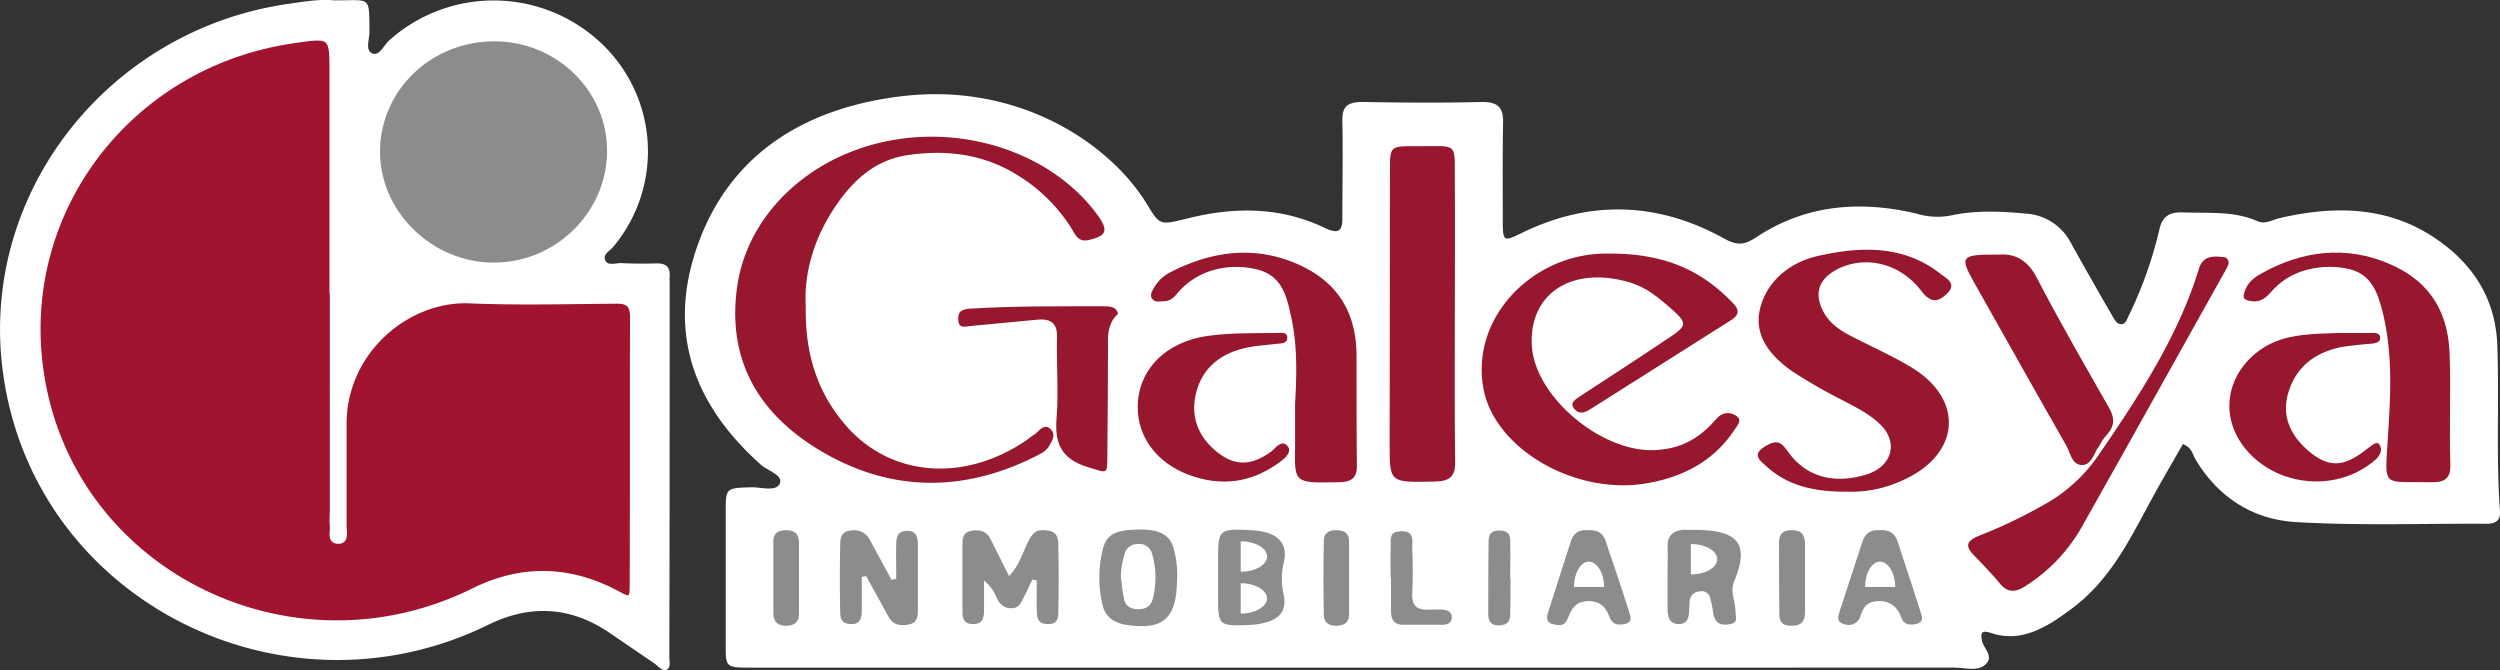
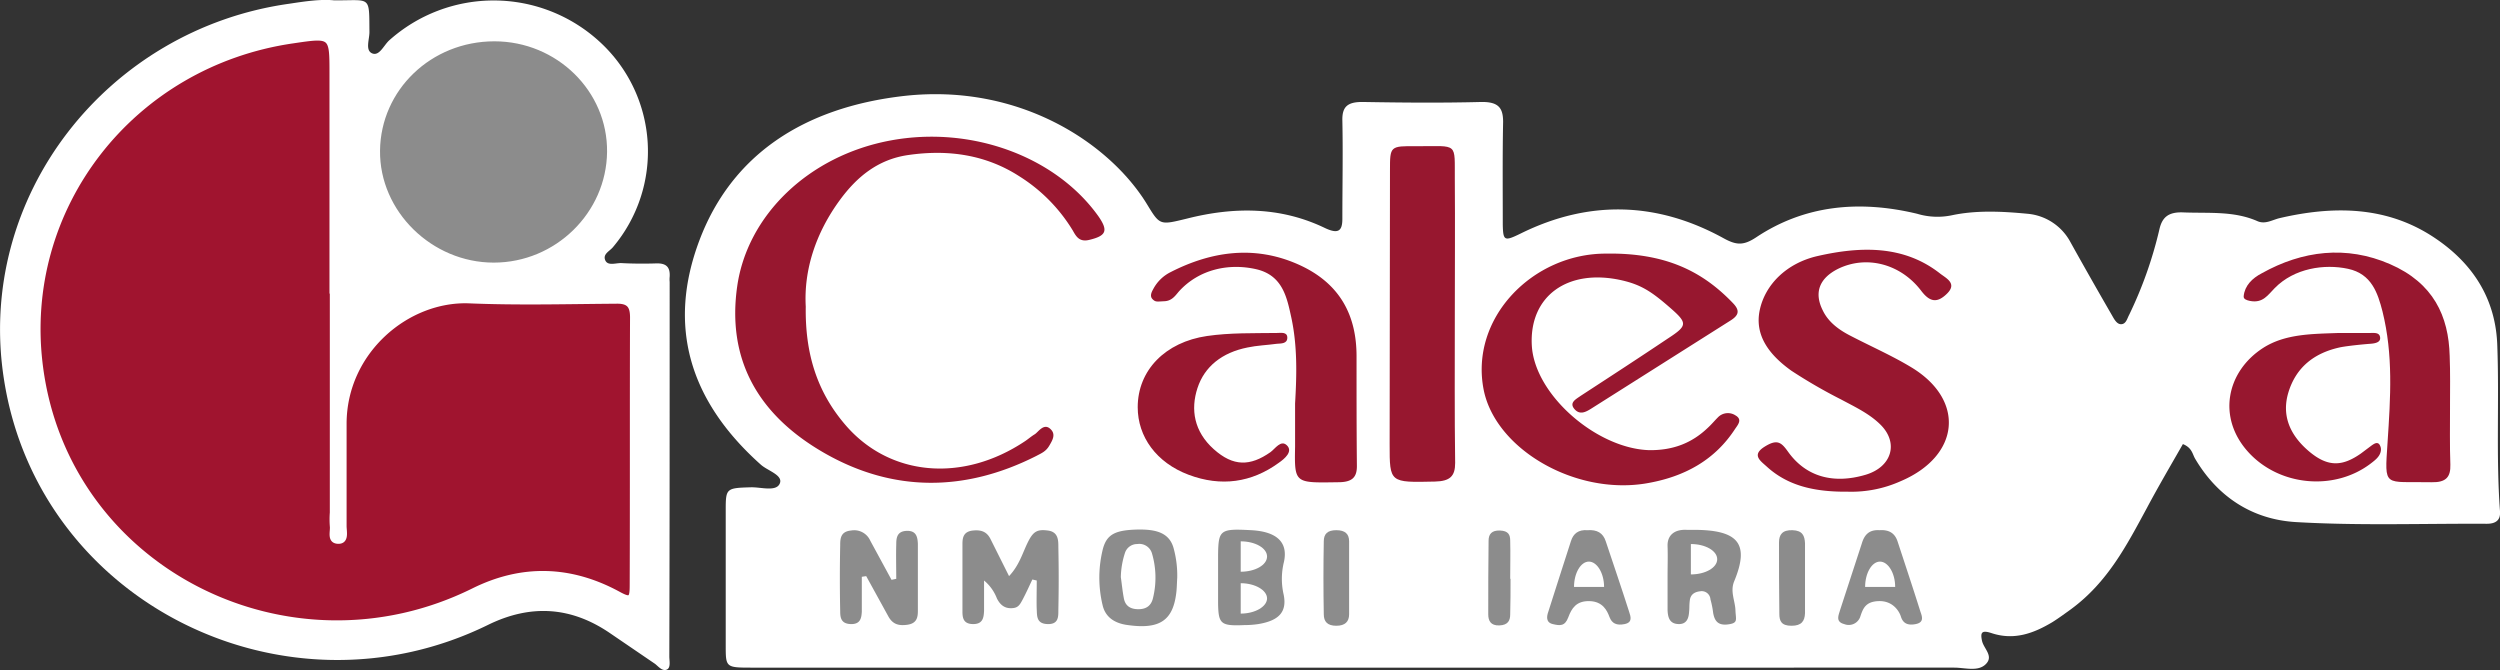
<svg xmlns="http://www.w3.org/2000/svg" id="Capa_1" data-name="Capa 1" viewBox="0 0 740.3 198.4">
  <rect x="0" y="0" width="740.3" height="198.4" fill="#333333" stroke="none" />
  <defs>
    <style>.cls-1{fill:#fff;}.cls-2{fill:#a0142f;}.cls-2,.cls-3{stroke:#fff;stroke-miterlimit:10;stroke-width:1.47px;}.cls-3,.cls-5{fill:#8c8c8c;}.cls-4{fill:#97172f;}</style>
  </defs>
  <title>Logo Galesya con fondo Blanco</title>
  <path class="cls-1" d="M98.9.1c-3.9-.4-8.6.3-13.2,1C31.9,8.6-7.4,58.1,1.2,112.5c10.4,66.2,83.4,102,143.4,72.5,12.5-6.1,24.4-5.4,35.9,2.4l13.5,9.2c1,.8,2.1,2.2,3.4,1.7s.8-2.6.8-3.9c.1-37,.1-73.9.1-110.9a7.5,7.5,0,0,1,0-1.5c.2-2.9-1-4.1-4-4s-7,.1-10.4-.1c-1.7,0-4,.9-4.7-.9s1.3-2.6,2.3-3.8a44,44,0,0,0-4-60.9,46.4,46.4,0,0,0-62.3-.3c-1.6,1.5-2.9,4.7-5,3.8s-.8-4.1-.8-6.3C109.3-1.6,109.9.2,98.9.1Z" />
  <path class="cls-2" d="M98.4,86.2v65.6a26.7,26.7,0,0,0,0,4c.2,1.6-.9,4.4,1.7,4.5s1.8-2.9,1.8-4.5V125.5c0-21.4,18.7-37.2,37.2-36.4,14.4.6,28.9.2,43.3.1,3.8-.1,4.9,1.3,4.9,4.8-.1,26.5,0,52.9-.1,79.4,0,4.2-.6,4.4-4.4,2.3-14-7.5-28.3-7.9-42.6-.8C85.7,201.9,19.8,169,12,108.6,5.9,61.6,39,19,86.8,12.1c11.5-1.7,11.5-1.7,11.5,9.6V86.2Z" />
  <path class="cls-3" d="M146.4,11.5c18.9,0,34.3,15.1,34.1,33.5s-15.6,33.5-34.3,33.5S111.6,63,111.8,44.6,127.3,11.5,146.4,11.5Z" />
  <path class="cls-1" d="M646.4,131.5c2.7,1.1,2.8,2.9,3.6,4.3,6.3,10.7,16.3,18,29.9,18.8,18.8,1.1,37.7.4,56.5.5,2.8,0,4.1-1.2,3.9-3.7-1.2-16.3-.2-32.6-.8-49-.4-13.2-6.6-24-18.6-32-13.9-9.3-29.6-9.6-45.9-5.8-2.1.5-4.2,1.9-6.5.9-7-3.1-14.5-2.3-21.9-2.6-4.6-.2-6.4,1.5-7.2,5.2a121.1,121.1,0,0,1-8.9,25.1c-.6,1.1-.9,2.7-2.3,2.8s-2.2-1.6-2.9-2.8c-4.1-7.1-8.2-14.3-12.2-21.5a16,16,0,0,0-12.7-8.4c-7.4-.7-14.9-1.1-22.2.4a20.8,20.8,0,0,1-10.5-.4c-17.1-4.1-33.3-2.6-47.7,7-3.8,2.5-5.9,2.3-9.7.2-19.5-10.7-39.6-11.4-59.9-1.4-4.9,2.4-5.3,2.3-5.4-2.6,0-10.2-.1-20.3.1-30.4,0-4.2-1.4-6-6.6-5.9-11.5.3-23.1.2-34.7,0-4.8-.1-6.4,1.4-6.3,5.5.2,9.7,0,19.4,0,29.1,0,3.6-1.2,4.6-5.2,2.7-13.1-6.3-26.8-6.3-40.7-2.8-8.2,2-8.1,2.1-12-4.3-10.9-17.8-37.5-35.8-71.8-32-30,3.4-51.2,17.6-60.7,42.8s-3.1,47.4,18.2,66.4c2,1.8,6.7,3.1,5.6,5.6s-5.6,1-8.6,1.1c-7.1.2-7.4.3-7.4,6.4v40.4c0,6.5,0,6.6,7.6,6.6H578.7c3.2,0,7.1,1.3,9.4-1.1s-.7-4.5-1.2-6.9-.1-3.2,2.9-2.2c6.7,2.2,12.5,0,18-3.3,1.9-1.2,3.8-2.6,5.6-3.9,10.8-8,16.4-18.9,22.3-29.8C639.1,144.1,642.8,137.8,646.4,131.5Z" />
  <path class="cls-4" d="M238.6,90.8c-.2,13.5,3.1,25,11.8,35.1,13.1,15.2,34.7,17.1,53.2,4.7.9-.6,1.8-1.4,2.8-2s2.6-3.3,4.5-1.7.8,3.4-.2,5.1-2.3,2.2-3.8,3c-21.1,10.7-42.4,10.8-62.7-.8s-28.9-28.3-25.9-49.4,21.2-38.7,45.4-43.2,49.1,4.9,61.6,22.5c2.9,4.2,2.3,5.7-2.6,6.9-3,.8-4-.9-5-2.7a48.9,48.9,0,0,0-15.7-16c-10-6.5-21.2-8.1-33-6.4-9.2,1.3-15.4,6.7-20.2,13.2C241.5,69,238,80,238.6,90.8Z" />
  <path class="cls-4" d="M475.5,75.1c17.9-.3,28.8,5.4,37.7,14.7,2.1,2.2,1.7,3.6-.9,5.2l-41.1,26c-1.6,1-3.4,2-5,.1s.5-2.9,1.9-3.9c8.6-5.6,17.2-11.2,25.7-16.9,6-3.9,6-4.6.6-9.3s-8.5-6.7-14.2-8c-16-3.6-27.4,4.7-26.6,19.3s19.2,30.5,34.7,31c7.1.1,12.7-2.1,17.4-6.6,1.1-1,2-2.1,3-3.1a4.1,4.1,0,0,1,5.2-.6c2.1,1.2.8,2.7-.1,4-5.9,9.1-14.9,14.3-26.7,16.2-20.8,3.3-44-10.1-47.7-27.5C435,94.3,453.8,75.1,475.5,75.1Z" />
  <path class="cls-4" d="M430.8,93.2c0,14.6-.1,29.3.1,43.9,0,3.9-1.5,5.4-6,5.5-13.4.3-13.4.4-13.4-11,0-27.1.1-54.1.1-81.2,0-7.1,0-7.2,7.9-7.1,12.5,0,11.2-1.3,11.3,10C430.9,66.6,430.8,79.9,430.8,93.2Z" />
  <path class="cls-4" d="M547.2,145.6c-9.8.1-17.8-1.7-24.1-7.5-1.9-1.7-4.4-3.4-.6-5.8s5-1.3,7,1.5c5.3,7.4,13.4,9.6,22.9,6.8,7.8-2.3,9.9-9.4,4.5-14.8-3.3-3.3-7.6-5.3-11.7-7.5a151.9,151.9,0,0,1-14.7-8.5c-6.6-4.7-11-10.5-9.4-18s7.9-13.9,17.2-16c12.8-2.9,25.5-3.2,36.2,5.2,1.8,1.4,5.1,2.9,2.1,5.9s-5.2,2.5-7.7-.8c-6.1-8-16.2-10.6-24.6-6.5-5.6,2.8-7.2,7.1-4.5,12.4,1.7,3.5,4.9,5.8,8.5,7.6,5.8,3,11.9,5.7,17.4,9,16.4,9.7,14.8,26.4-2.9,33.9A35.6,35.6,0,0,1,547.2,145.6Z" />
  <path class="cls-4" d="M725.5,120.4c0,5.7-.1,11.5.1,17.2.1,3.6-1.2,5.3-5.6,5.2-14.2-.3-13.9,1.9-13-11.7s1.7-26-1.5-38.9c-1.4-5.4-3.2-11.1-10.2-12.6s-15.9-.2-21.7,5.7c-2,2-3.5,4.6-7.4,3.8-.9-.2-1.9-.5-1.8-1.4.3-3.1,2.5-5.3,5.4-6.8,12-6.7,25-8.3,37.9-2.7s17.4,15.4,17.7,27.2c.2,5,.1,10,.1,15Z" />
  <path class="cls-4" d="M383.5,119.5c.5-8.5.7-17-1.1-25.4-1.3-5.9-2.5-12.6-10.5-14.4s-16.8,0-22.8,6.6c-1.1,1.3-2.1,2.8-4.3,2.9s-2.6.3-3.5-.6-.3-2.1.2-3a11.7,11.7,0,0,1,5.1-5c12.1-6.2,24.8-8,37.6-2.4s17.5,15.4,17.5,27.3,0,21.5.1,32.2c.1,3.7-1.4,5.1-5.6,5.1-12.9.2-12.9.4-12.7-10.6Z" />
-   <path class="cls-4" d="M591.9,75.4c4.6-.4,8.4,1.5,11.1,6.6,6.8,13.1,14.2,25.9,21.5,38.7,1.7,2.9,1.8,5.3-.5,7.9s-1.7,2.7-2.7,3.9-1.9,5.4-4.9,5.2-3.3-3.6-4.5-5.7c-9.2-16.1-18.2-32.2-27.3-48.3C580.2,75.9,580.6,75.3,591.9,75.4Z" />
-   <path class="cls-4" d="M659.9,78.2a15.7,15.7,0,0,1-1.3,2.6c-14.1,25.2-28.2,50.5-42.4,75.7a49.8,49.8,0,0,1-16.5,17.1c-2.9,1.9-5.3,1.9-7.5-.8s-5.1-5.7-7.8-8.5-1.8-4.2,1.5-5.6a145.4,145.4,0,0,0,19.1-9.1,46.9,46.9,0,0,0,16.4-14.8c12-17.5,23.6-35.2,29.7-55.1,1.1-3.6,3.6-4,7-3.6A1.7,1.7,0,0,1,659.9,78.2Z" />
  <path class="cls-4" d="M336.9,120.6c0-11,8.2-19.3,20.5-21.1,6.9-1,13.8-.8,20.7-.9,1.2,0,3.1-.4,3.1,1.4s-1.8,1.7-3.1,1.8c-2.9.4-5.9.5-8.7,1.1-7.5,1.5-12.7,5.6-14.8,12s-1,12.9,4.8,18.1,10.8,5.1,16.8.9c1.4-1,3.1-3.8,4.9-2s-.6,3.9-2.5,5.2c-8,5.8-17,7.1-26.6,3.5S336.9,129.3,336.9,120.6Z" />
  <path class="cls-4" d="M694.6,98.6h7.3c1.2,0,2.7-.2,2.9,1.3s-1.5,1.8-2.9,1.9-5.9.5-8.7,1c-8.2,1.7-13.3,6.2-15.5,13.2s.4,12.9,6.1,17.7,10,4.3,15.3.6l3.2-2.4c.6-.4,1.5-1.1,2.2-.4a2.6,2.6,0,0,1,.5,2.1c-.3,1.6-1.6,2.6-2.9,3.6-10.8,8.3-27.2,6.8-36.4-3.4s-6.4-23.8,4.5-30.8c6.6-4.2,14.6-4.1,22.4-4.4Z" />
-   <path class="cls-4" d="M331.1,92.9c-2.8,2.5-3.1,5.7-3,9.1,0,11.2-.1,22.3-.2,33.5,0,5.1-.2,4.5-5.2,3-9.2-2.6-10.4-8-9.8-15.2s-.1-15.7.1-23.5c.1-4.1-1.8-5.6-6.2-5.1l-19,1.8c-1.6.1-3.7,1-4-1.4s.5-3.5,3.3-3.7c13.2-.8,26.5-.7,39.8-.7C328.5,90.7,330.5,90.7,331.1,92.9Z" />
  <path class="cls-5" d="M305.7,171.6c-.9,1.9-1.8,3.9-2.8,5.8s-1.5,2.7-3.6,2.7-3.3-1.3-4.1-2.9a12.9,12.9,0,0,0-3.8-5.3v9c-.1,1.9-.3,3.9-3.2,3.9s-3.2-1.8-3.2-3.7v-20c0-1.9.3-3.7,3.1-4s4.3.6,5.3,2.7l5.4,10.8c3.1-3.3,4-6.9,5.6-10.1s2.8-3.8,5.9-3.4,3.1,2.9,3.1,4.9q.2,9.3,0,18.6c0,2,.1,4.3-3.2,4.2s-3.1-2.4-3.2-4.3,0-5.7,0-8.6Z" />
  <path class="cls-5" d="M360.7,171.1v-6.8c.1-7.4.6-7.8,9.8-7.3,7.5.4,11,3.5,9.7,9.4a20.8,20.8,0,0,0-.1,9.6c1.1,5.2-1.4,7.8-7.5,8.8a27.3,27.3,0,0,1-4.1.3c-7,.3-7.7-.3-7.8-6.4Z" />
  <path class="cls-5" d="M493.8,170.7c0-3,.1-6,0-9s1.8-5,5.7-4.8H501c13.8-.1,17.2,4,12.5,15.3-1.2,3,.3,5.7.4,8.5s.9,3.8-2.2,4.2-4-1.2-4.4-3.4a25.7,25.7,0,0,0-.8-4,2.6,2.6,0,0,0-3.1-2.4c-1.8.2-2.8,1.1-3,2.6s-.1,2.2-.2,3.2-.1,3.9-3,3.9-3.3-2.1-3.4-4.1Z" />
  <path class="cls-5" d="M255.2,170.8v10.3c-.1,1.9-.4,3.8-3.3,3.7s-3.1-2-3.1-3.8q-.2-9.7,0-19.5c0-2,.1-4.1,3.2-4.4a5.2,5.2,0,0,1,5.7,3l6.3,11.6,1.4-.3c0-3.4-.1-6.8,0-10.2,0-1.9.2-3.9,3.1-4s3.2,1.9,3.3,3.8v19.9c0,1.9-.3,3.7-3.1,4.1s-4.4-.3-5.6-2.4l-6.6-12Z" />
  <path class="cls-5" d="M470.1,157c2.8-.2,4.6.8,5.4,3.3,2.3,6.9,4.7,13.9,6.9,20.8.5,1.5,1.1,3.2-1.3,3.7s-3.8-.2-4.5-2.1-2-4.6-5.9-4.7-5.3,2.1-6.3,4.8-2.5,2.5-4.6,2-1.8-2.3-1.3-3.7c2.2-7,4.5-14,6.7-20.9C465.9,158,467.4,156.8,470.1,157Z" />
  <path class="cls-5" d="M556.5,157c2.9-.2,4.6.9,5.4,3.3,2.3,7,4.6,13.9,6.8,20.9.5,1.4,1.1,3.1-1.4,3.6s-3.8-.3-4.4-2.2-2.6-4.7-6.5-4.6-4.7,2.1-5.5,4.5a3.6,3.6,0,0,1-4.8,2.3c-2.7-.7-1.6-2.7-1.2-4.2l6.4-19.6C552,158.6,553.3,156.8,556.5,157Z" />
  <path class="cls-5" d="M348.6,171.1c-.1,1.5-.1,3.1-.3,4.6-1,8.1-5,10.7-14.3,9.4-4-.5-6.7-2.4-7.5-5.9a34.9,34.9,0,0,1,.1-16.7c1.2-4.4,3.8-5.6,10.8-5.7,4.9,0,9,.9,10.2,5.8A30.4,30.4,0,0,1,348.6,171.1Zm-16.7-.2c.3,2.1.5,4.2.9,6.3s1.8,3.2,4.3,3.2,3.8-1.2,4.3-3.2a25.4,25.4,0,0,0-.3-13.4,3.9,3.9,0,0,0-4.3-2.7,3.8,3.8,0,0,0-3.7,2.7A24.6,24.6,0,0,0,331.9,170.9Z" />
-   <path class="cls-5" d="M411.8,171.1c0-2.9-.1-5.7,0-8.6s-.7-5.1,3.2-5.2,3.2,2.9,3.2,5c.2,4.4.2,8.7,0,13.1s1.5,5.4,5.8,5.1h3c1.5.1,2.8.6,2.9,2.1s-.9,2.3-2.4,2.4H415.1c-2.6-.2-3.2-2-3.2-4s0-6.6,0-9.9Z" />
-   <path class="cls-5" d="M236.6,171.2v10.5c0,2-.8,3.5-3.6,3.6s-4-1.3-4-3.7V160.3c0-2.2,1.2-3.3,3.8-3.3s3.7,1.2,3.8,3.3v10.9Z" />
  <path class="cls-5" d="M399.5,171.1v10.8c0,2.2-1.2,3.4-3.8,3.4s-3.7-1.2-3.7-3.4q-.2-10.8,0-21.6c0-2.2,1.1-3.3,3.7-3.3s3.8,1.1,3.8,3.3Z" />
  <path class="cls-5" d="M534.5,171.2v10.4c-.1,2.3-1,3.7-4,3.7s-3.6-1.4-3.6-3.5c-.1-7.1-.1-14.1-.1-21.2,0-2.3,1-3.7,4-3.6s3.6,1.7,3.7,3.9Z" />
  <path class="cls-5" d="M447.3,171.4c0,3.5,0,7-.1,10.5,0,1.8-.6,3.2-3.2,3.3s-3.3-1.4-3.3-3.3c0-7.2,0-14.5.1-21.8,0-1.9.9-3.1,3.4-3s3,1.3,3,3c.1,3.8,0,7.5,0,11.3Z" />
  <path class="cls-1" d="M367.4,160.3c4.3,0,7.8,2,7.8,4.5s-3.5,4.5-7.8,4.5" />
  <path class="cls-1" d="M466.1,173.8c0-4.1,2-7.5,4.4-7.5s4.5,3.4,4.5,7.5" />
  <path class="cls-1" d="M367.4,172.7c4.3,0,7.8,2.1,7.8,4.5s-3.5,4.5-7.8,4.5" />
  <path class="cls-1" d="M500.7,161.1c4.3,0,7.8,2,7.8,4.5s-3.5,4.5-7.8,4.5" />
  <path class="cls-1" d="M552.3,173.8c0-4.1,2-7.5,4.4-7.5s4.5,3.4,4.5,7.5" />
</svg>